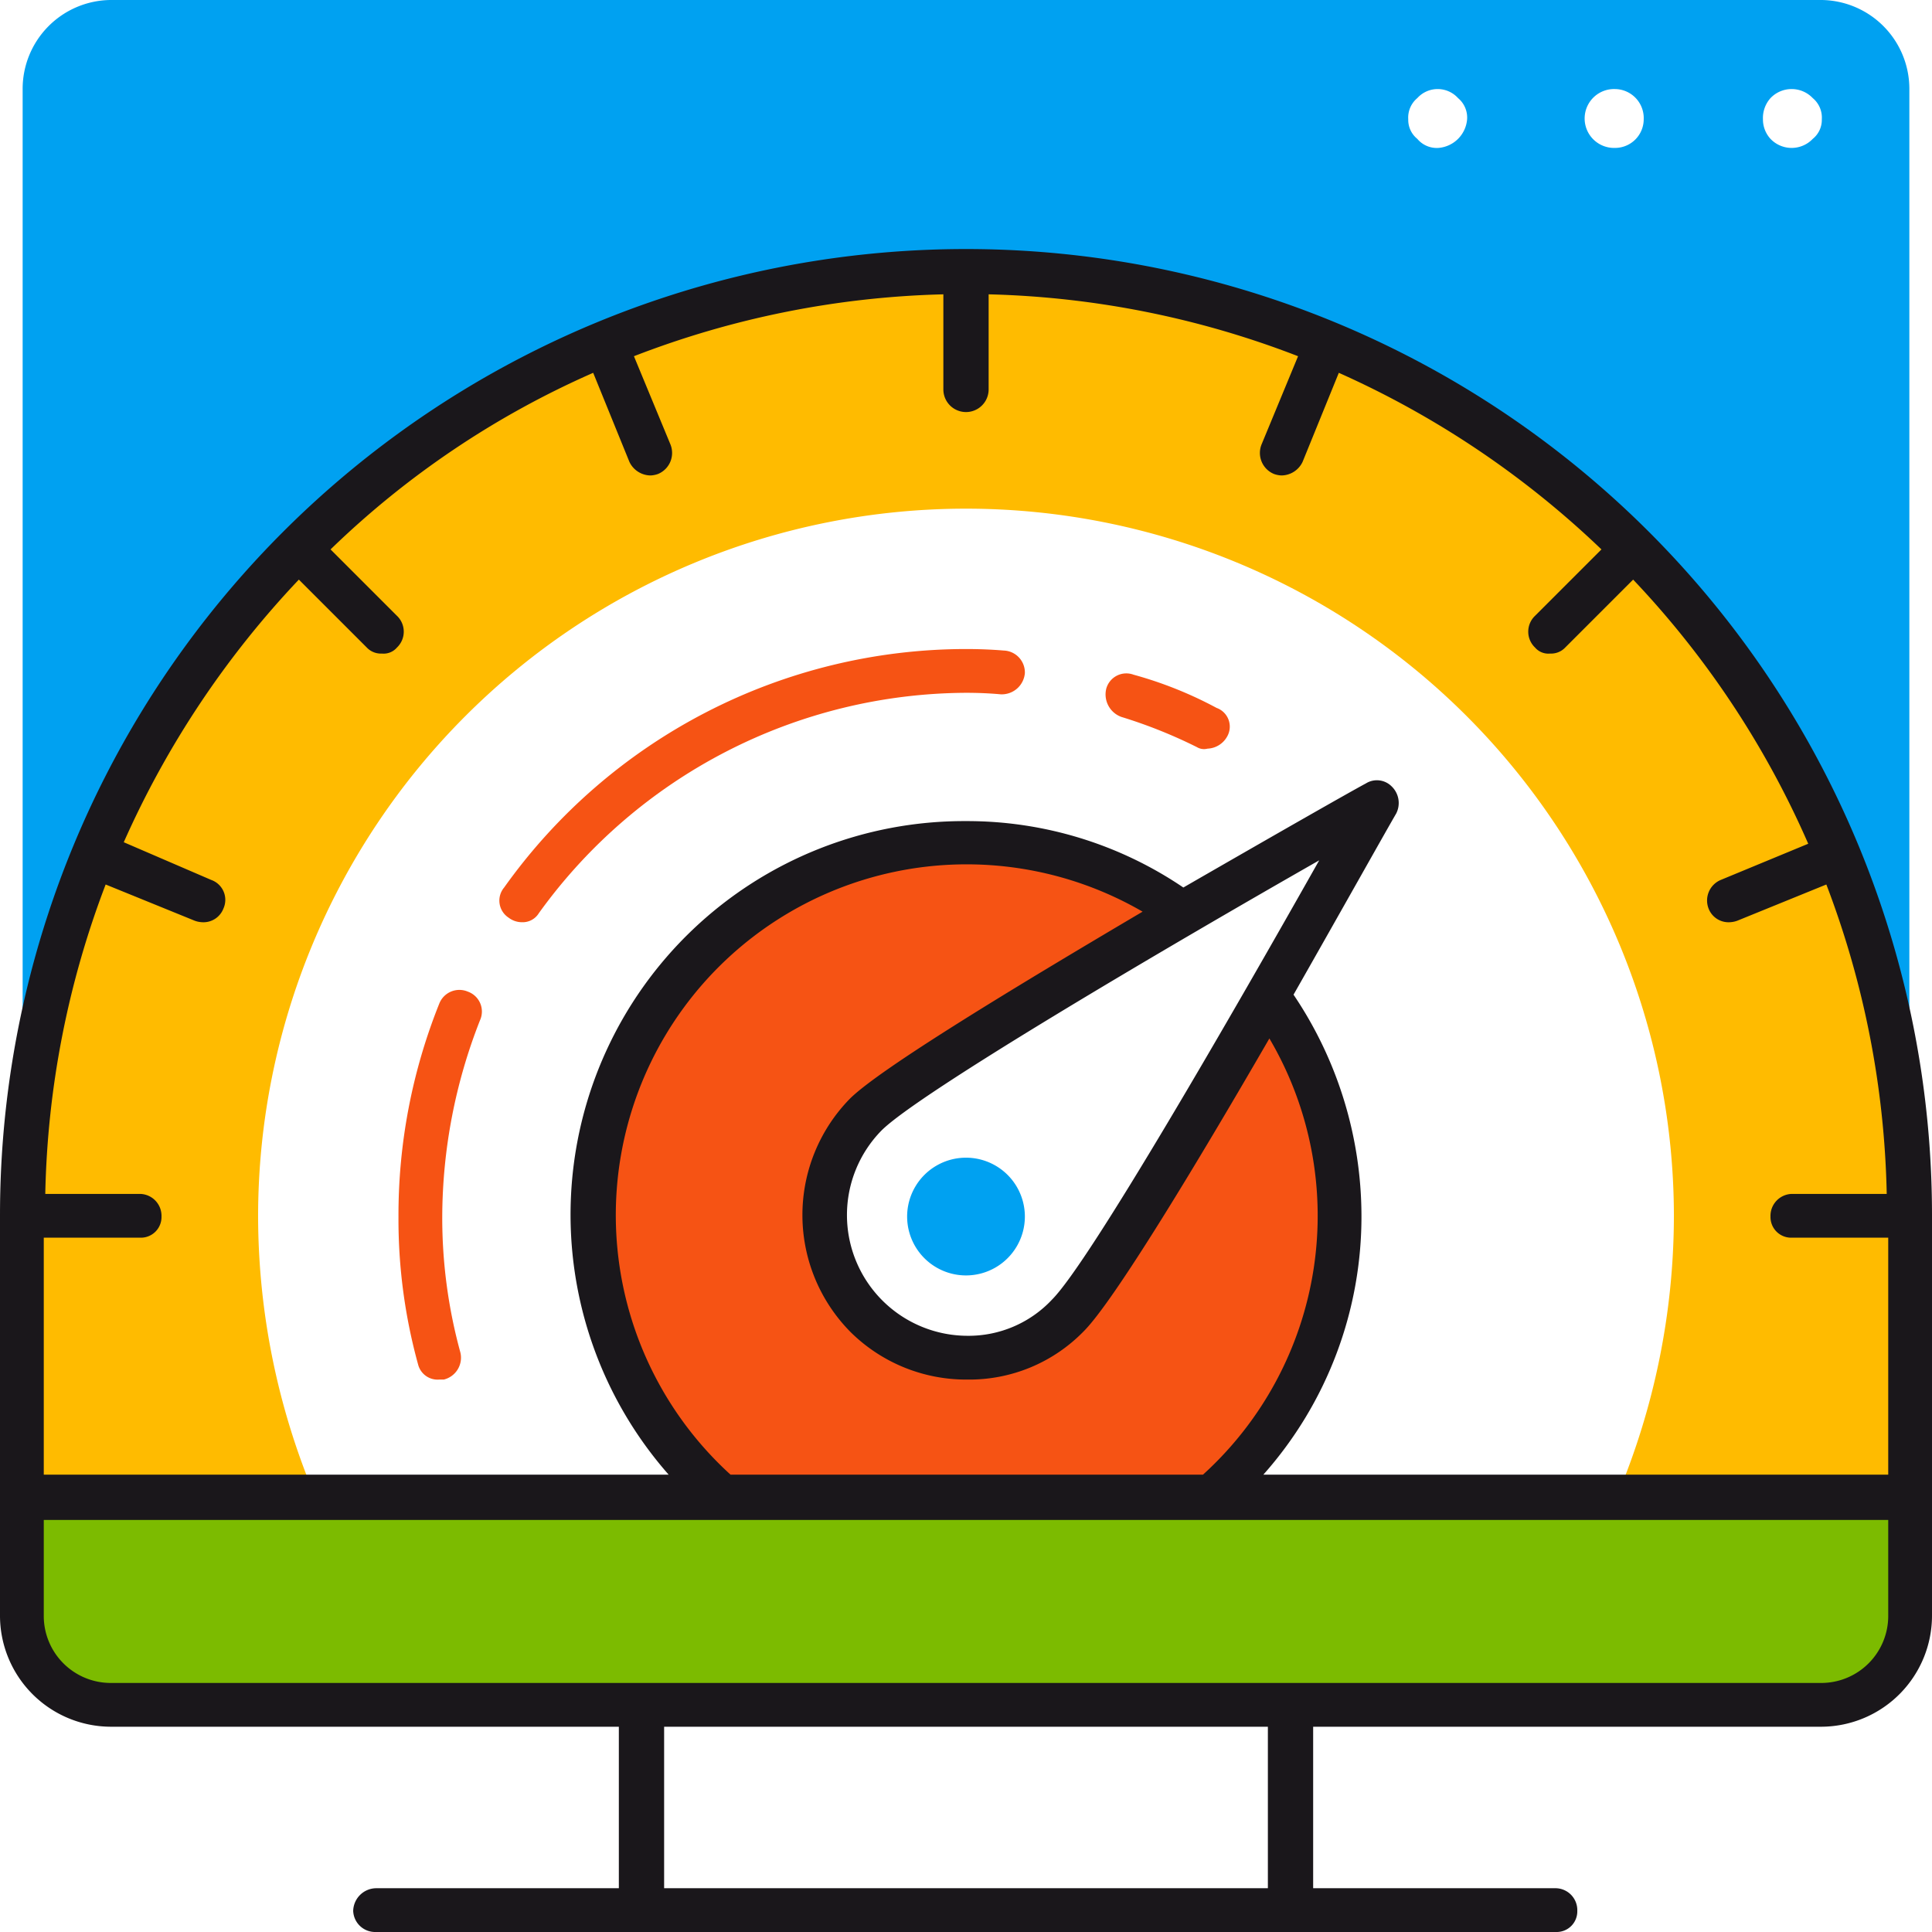
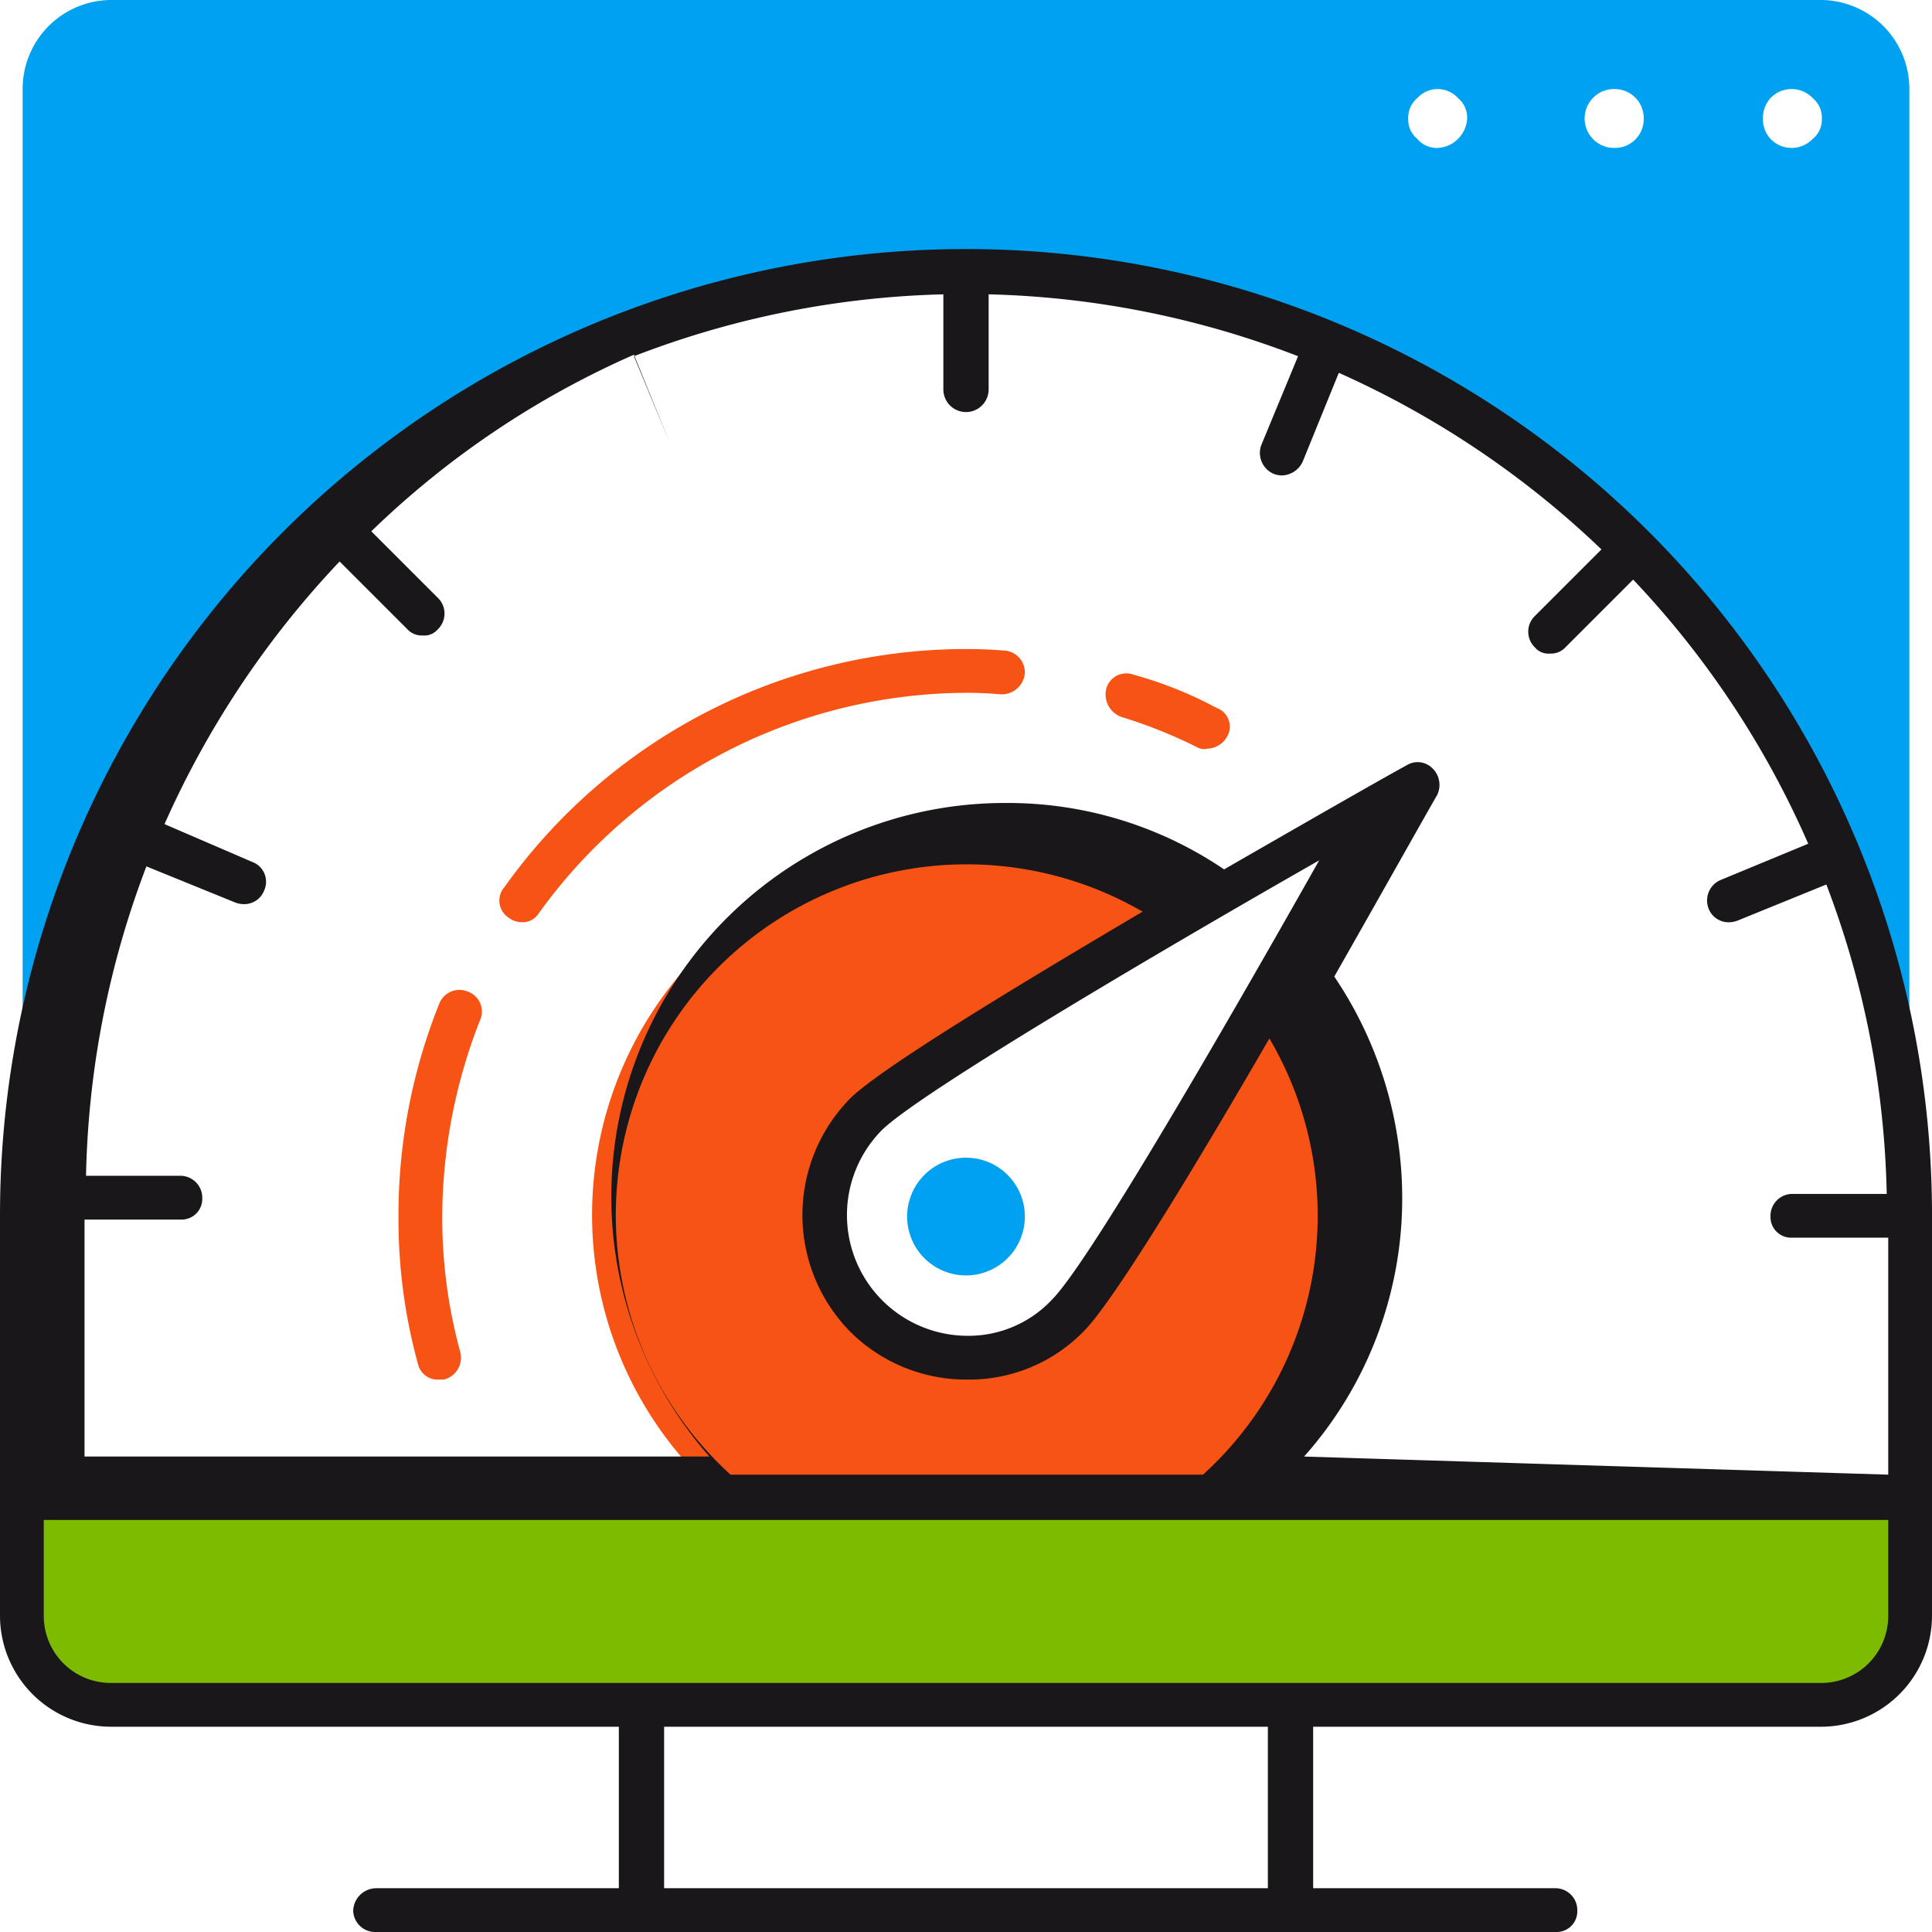
<svg xmlns="http://www.w3.org/2000/svg" width="128" height="128" viewBox="0 0 128 128">
  <g transform="translate(-626.504 -354.5)">
    <path d="M606,238.3v74.6a62.5,62.5,0,0,0-125,0V238.3a5.89,5.89,0,0,1,5.8-5.9H600.2a5.89,5.89,0,0,1,5.8,5.9Zm-29.3,2a1.678,1.678,0,0,0-.6-1.4,1.819,1.819,0,0,0-2.7,0,1.678,1.678,0,0,0-.6,1.4,1.613,1.613,0,0,0,.6,1.3,1.678,1.678,0,0,0,1.4.6,2.071,2.071,0,0,0,1.9-1.9Zm11.7,0a1.923,1.923,0,0,0-1.9-2,1.951,1.951,0,1,0,0,3.9A1.9,1.9,0,0,0,588.4,240.3Zm11.8,0a1.678,1.678,0,0,0-.6-1.4,1.933,1.933,0,0,0-2.8,0,1.978,1.978,0,0,0-.5,1.4,1.9,1.9,0,0,0,.5,1.3,1.933,1.933,0,0,0,2.8,0,1.612,1.612,0,0,0,.6-1.3Z" transform="translate(147.004 122.1)" fill="#00a1f1" fill-rule="evenodd" />
    <path d="M547.4,313a3.9,3.9,0,0,1-7.8,0,3.9,3.9,0,0,1,7.8,0Z" transform="translate(147.004 122.1)" fill="#00a1f1" />
-     <path d="M606,312.9v18.7H586.6a47.917,47.917,0,0,0,3.8-18.6,46.9,46.9,0,0,0-93.8,0,47.917,47.917,0,0,0,3.8,18.6H481V312.9a62.5,62.5,0,0,1,125,0Z" transform="translate(147.004 122.1)" fill="#fb0" />
    <path d="M568.2,313a24.6,24.6,0,0,1-8.5,18.6H527.3a24.69,24.69,0,0,1,30.6-38.7c-8.7,5.1-19,11.3-21.1,13.4a9.44,9.44,0,0,0,13.4,13.3c2.1-2.1,8.2-12.5,13.2-21.2A24.56,24.56,0,0,1,568.2,313Z" transform="translate(147.004 122.1)" fill="#f65314" />
    <path d="M552.8,278a1.378,1.378,0,0,1,1.8-.9,26.327,26.327,0,0,1,5.5,2.2,1.318,1.318,0,0,1,.7,1.9,1.56,1.56,0,0,1-1.3.8.911.911,0,0,1-.7-.1,32.589,32.589,0,0,0-5-2A1.584,1.584,0,0,1,552.8,278Z" transform="translate(147.004 122.1)" fill="#f65314" />
    <path d="M515.2,292.9a1.255,1.255,0,0,1-1.1.6,1.463,1.463,0,0,1-.9-.3,1.349,1.349,0,0,1-.3-2,37.587,37.587,0,0,1,30.6-15.8q1.3,0,2.5.1a1.453,1.453,0,0,1,1.4,1.5,1.537,1.537,0,0,1-1.6,1.4q-1.1-.1-2.3-.1a35.063,35.063,0,0,0-28.3,14.6Z" transform="translate(147.004 122.1)" fill="#f65314" />
    <path d="M511.3,300a35.782,35.782,0,0,0-2.5,13,33.687,33.687,0,0,0,1.2,9,1.491,1.491,0,0,1-1.1,1.8h-.3a1.332,1.332,0,0,1-1.4-1,36.153,36.153,0,0,1-1.3-9.8,37.619,37.619,0,0,1,2.7-14.1,1.431,1.431,0,0,1,1.9-.8,1.4,1.4,0,0,1,.8,1.9Z" transform="translate(147.004 122.1)" fill="#f65314" />
    <path d="M606,331.6v7.8a5.826,5.826,0,0,1-5.8,5.9H486.8a5.826,5.826,0,0,1-5.8-5.9v-7.8Z" transform="translate(147.004 122.1)" fill="#7cbb00" />
-     <path d="M607.5,312.9v26.5a7.362,7.362,0,0,1-7.3,7.4H566.5v10.7h16.1A1.453,1.453,0,0,1,584,359a1.367,1.367,0,0,1-1.4,1.4H504.4a1.453,1.453,0,0,1-1.5-1.4,1.538,1.538,0,0,1,1.5-1.5h16.1V346.8H486.8a7.362,7.362,0,0,1-7.3-7.4V312.9a64,64,0,0,1,128,0Zm-44,33.9h-40v10.7h40Zm41.1-13.7H482.4v6.4a4.439,4.439,0,0,0,4.4,4.4H600.2a4.439,4.439,0,0,0,4.4-4.4Zm0-3V314.4h-6.4a1.367,1.367,0,0,1-1.4-1.4,1.453,1.453,0,0,1,1.4-1.5h6.3a60.765,60.765,0,0,0-4-20.5l-5.9,2.4a1.645,1.645,0,0,1-.5.1,1.416,1.416,0,0,1-1.4-.9,1.478,1.478,0,0,1,.8-1.9l5.8-2.4a60.664,60.664,0,0,0-11.6-17.5l-4.5,4.5a1.284,1.284,0,0,1-1,.4,1.159,1.159,0,0,1-1-.4,1.45,1.45,0,0,1,0-2.1l4.4-4.4a61.167,61.167,0,0,0-17.4-11.7l-2.4,5.9a1.568,1.568,0,0,1-1.4.9,1.645,1.645,0,0,1-.5-.1,1.507,1.507,0,0,1-.8-2l2.4-5.8a60.839,60.839,0,0,0-20.5-4.1v6.3a1.5,1.5,0,0,1-3,0v-6.3a60.839,60.839,0,0,0-20.5,4.1l2.4,5.8a1.507,1.507,0,0,1-.8,2,1.645,1.645,0,0,1-.5.1,1.568,1.568,0,0,1-1.4-.9l-2.4-5.9a59.164,59.164,0,0,0-17.4,11.7l4.4,4.4a1.45,1.45,0,0,1,0,2.1,1.16,1.16,0,0,1-1,.4,1.284,1.284,0,0,1-1-.4l-4.5-4.5a61.563,61.563,0,0,0-11.6,17.4l5.8,2.5a1.4,1.4,0,0,1,.8,1.9,1.416,1.416,0,0,1-1.4.9,1.645,1.645,0,0,1-.5-.1l-5.9-2.4a60.766,60.766,0,0,0-4,20.5h6.3a1.453,1.453,0,0,1,1.4,1.5,1.367,1.367,0,0,1-1.4,1.4h-6.4v15.7h41.4a26.075,26.075,0,0,1,19.7-43.3,25.516,25.516,0,0,1,14.4,4.4c5.9-3.4,10.8-6.2,12.1-6.9a1.377,1.377,0,0,1,1.7.2,1.529,1.529,0,0,1,.3,1.8c-.7,1.2-3.5,6.2-6.8,12a26.246,26.246,0,0,1,4.5,14.6,25.728,25.728,0,0,1-6.5,17.2Zm-66.7-22.8a8,8,0,0,0,5.7,13.6h0a7.568,7.568,0,0,0,5.6-2.4c2.5-2.5,12-19,17.7-29.1-10,5.7-26.5,15.4-29,17.9Zm17.3-14.5a23.243,23.243,0,0,0-27.3,37.3h31.3a23.158,23.158,0,0,0,4.4-28.9c-4.8,8.3-10.3,17.4-12.3,19.4a10.573,10.573,0,0,1-7.7,3.2h0a10.891,10.891,0,0,1-7.7-3.1,11.016,11.016,0,0,1-.1-15.5C537.8,303.2,546.9,297.7,555.2,292.8Z" transform="translate(147.004 122.1)" fill="#1a171b" fill-rule="evenodd" />
+     <path d="M607.5,312.9v26.5a7.362,7.362,0,0,1-7.3,7.4H566.5v10.7h16.1A1.453,1.453,0,0,1,584,359a1.367,1.367,0,0,1-1.4,1.4H504.4a1.453,1.453,0,0,1-1.5-1.4,1.538,1.538,0,0,1,1.5-1.5h16.1V346.8H486.8a7.362,7.362,0,0,1-7.3-7.4V312.9a64,64,0,0,1,128,0Zm-44,33.9h-40v10.7h40Zm41.1-13.7H482.4v6.4a4.439,4.439,0,0,0,4.4,4.4H600.2a4.439,4.439,0,0,0,4.4-4.4Zm0-3V314.4h-6.4a1.367,1.367,0,0,1-1.4-1.4,1.453,1.453,0,0,1,1.4-1.5h6.3a60.765,60.765,0,0,0-4-20.5l-5.9,2.4a1.645,1.645,0,0,1-.5.1,1.416,1.416,0,0,1-1.4-.9,1.478,1.478,0,0,1,.8-1.9l5.8-2.4a60.664,60.664,0,0,0-11.6-17.5l-4.5,4.5a1.284,1.284,0,0,1-1,.4,1.159,1.159,0,0,1-1-.4,1.45,1.45,0,0,1,0-2.1l4.4-4.4a61.167,61.167,0,0,0-17.4-11.7l-2.4,5.9a1.568,1.568,0,0,1-1.4.9,1.645,1.645,0,0,1-.5-.1,1.507,1.507,0,0,1-.8-2l2.4-5.8a60.839,60.839,0,0,0-20.5-4.1v6.3a1.5,1.5,0,0,1-3,0v-6.3a60.839,60.839,0,0,0-20.5,4.1l2.4,5.8l-2.4-5.9a59.164,59.164,0,0,0-17.4,11.7l4.4,4.4a1.45,1.45,0,0,1,0,2.1,1.16,1.16,0,0,1-1,.4,1.284,1.284,0,0,1-1-.4l-4.5-4.5a61.563,61.563,0,0,0-11.6,17.4l5.8,2.5a1.4,1.4,0,0,1,.8,1.9,1.416,1.416,0,0,1-1.4.9,1.645,1.645,0,0,1-.5-.1l-5.9-2.4a60.766,60.766,0,0,0-4,20.5h6.3a1.453,1.453,0,0,1,1.4,1.5,1.367,1.367,0,0,1-1.4,1.4h-6.4v15.7h41.4a26.075,26.075,0,0,1,19.7-43.3,25.516,25.516,0,0,1,14.4,4.4c5.9-3.4,10.8-6.2,12.1-6.9a1.377,1.377,0,0,1,1.7.2,1.529,1.529,0,0,1,.3,1.8c-.7,1.2-3.5,6.2-6.8,12a26.246,26.246,0,0,1,4.5,14.6,25.728,25.728,0,0,1-6.5,17.2Zm-66.7-22.8a8,8,0,0,0,5.7,13.6h0a7.568,7.568,0,0,0,5.6-2.4c2.5-2.5,12-19,17.7-29.1-10,5.7-26.5,15.4-29,17.9Zm17.3-14.5a23.243,23.243,0,0,0-27.3,37.3h31.3a23.158,23.158,0,0,0,4.4-28.9c-4.8,8.3-10.3,17.4-12.3,19.4a10.573,10.573,0,0,1-7.7,3.2h0a10.891,10.891,0,0,1-7.7-3.1,11.016,11.016,0,0,1-.1-15.5C537.8,303.2,546.9,297.7,555.2,292.8Z" transform="translate(147.004 122.1)" fill="#1a171b" fill-rule="evenodd" />
  </g>
</svg>